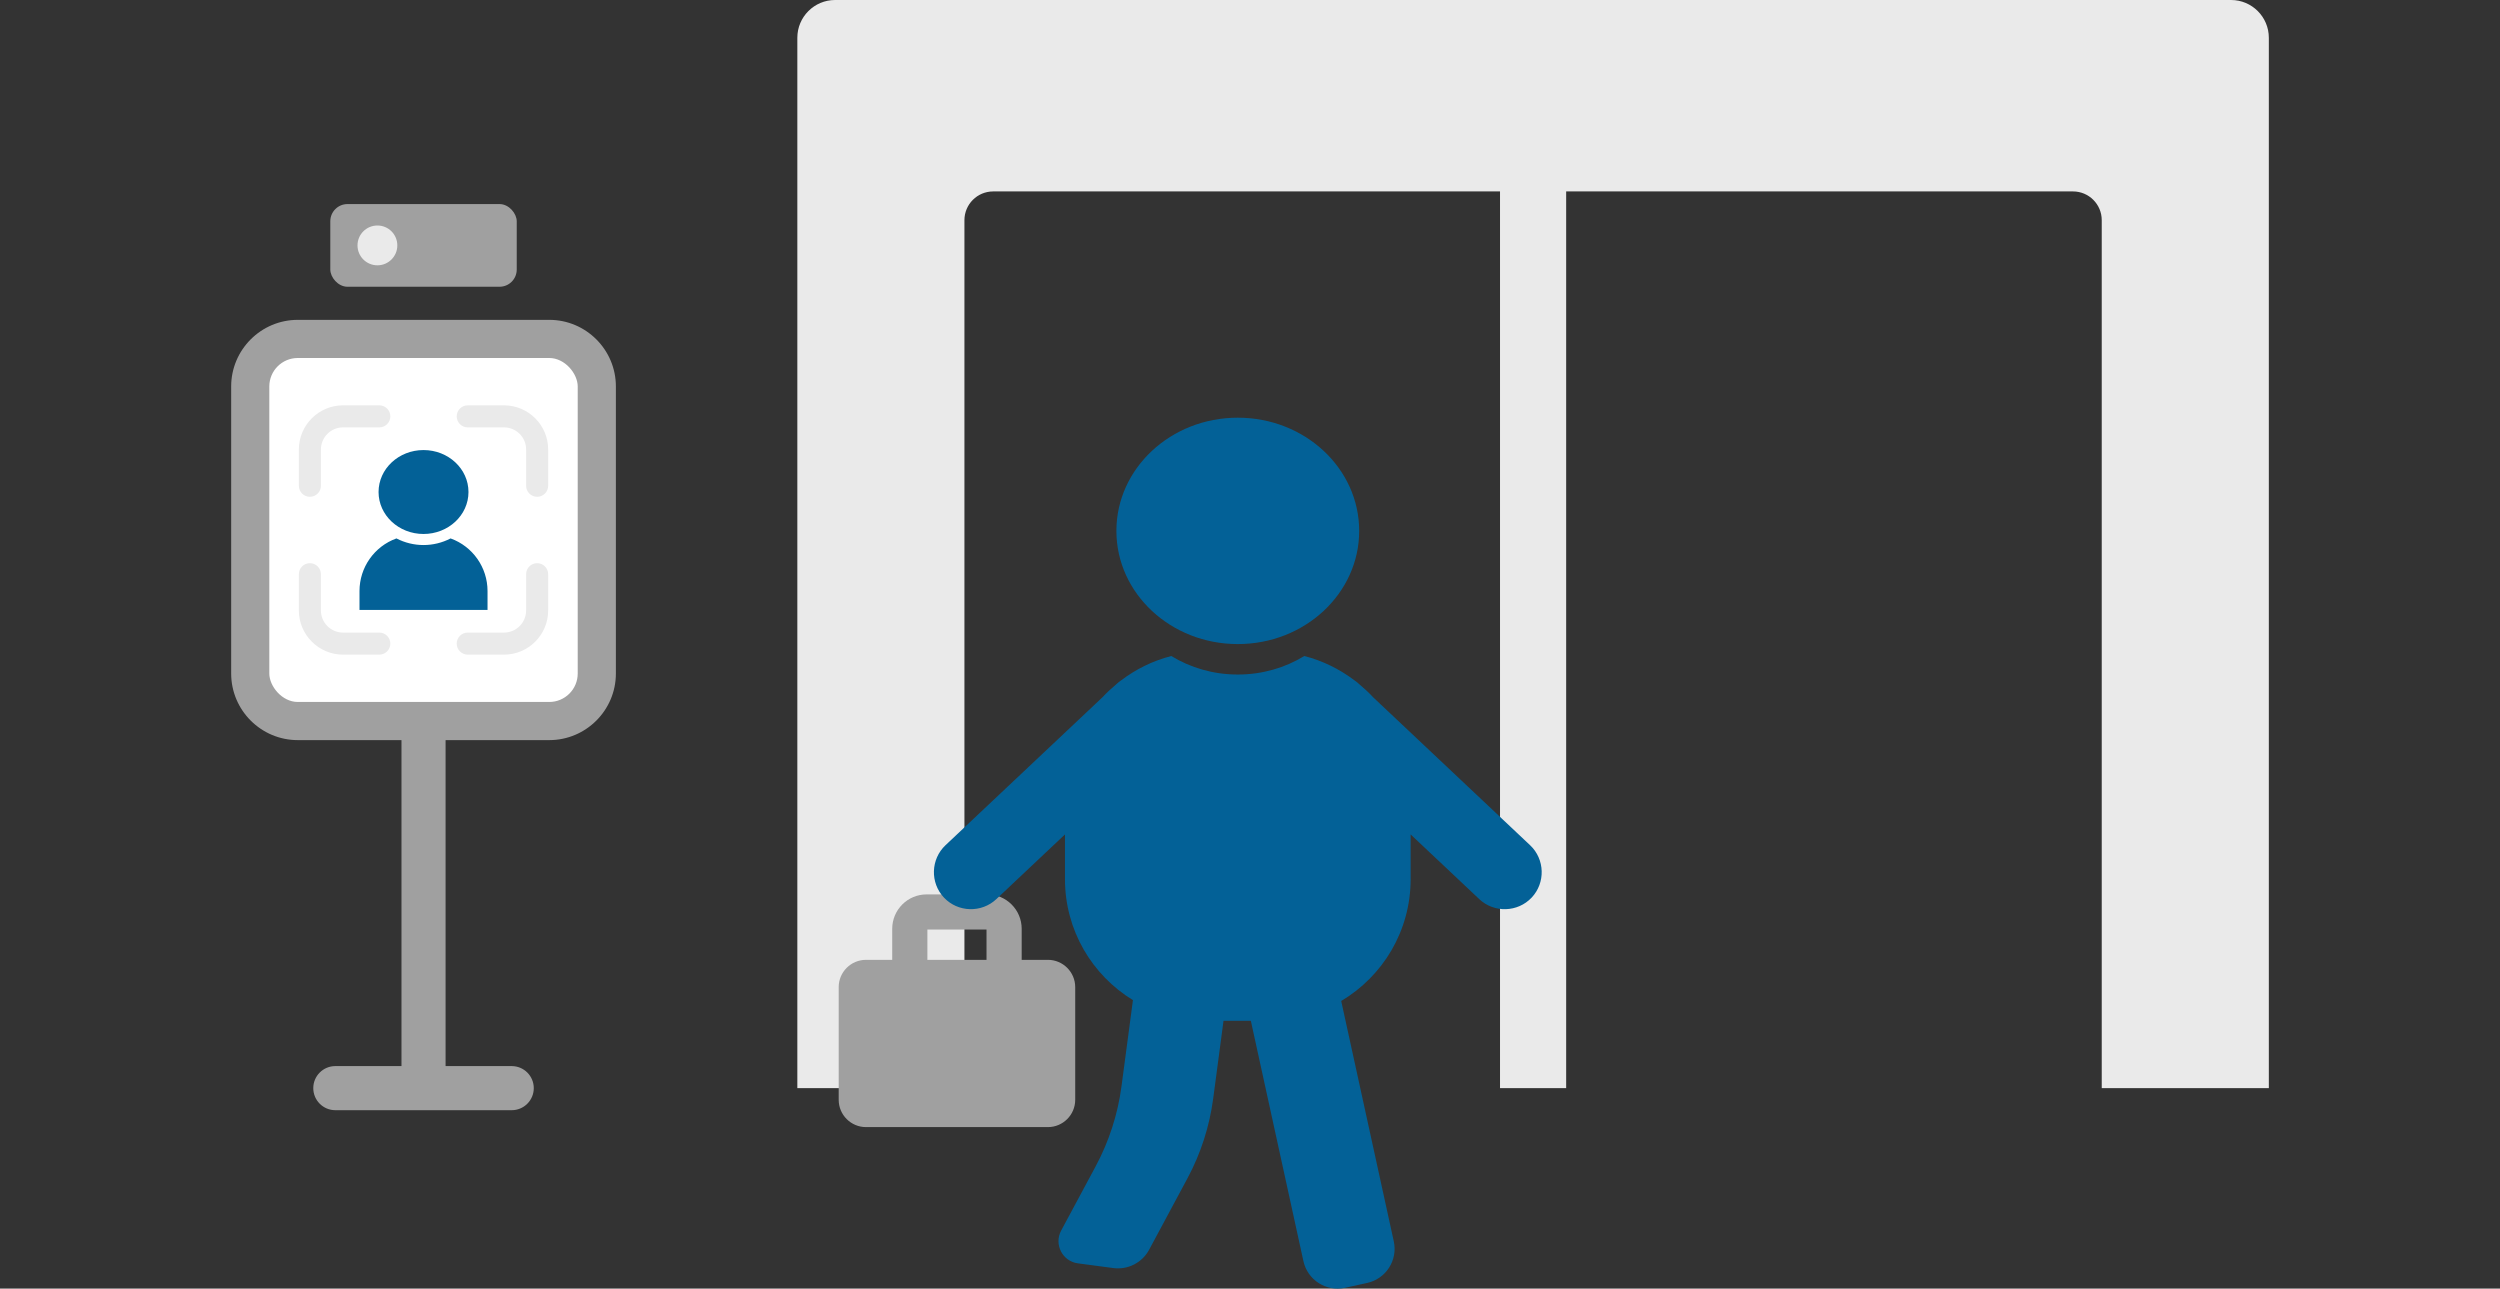
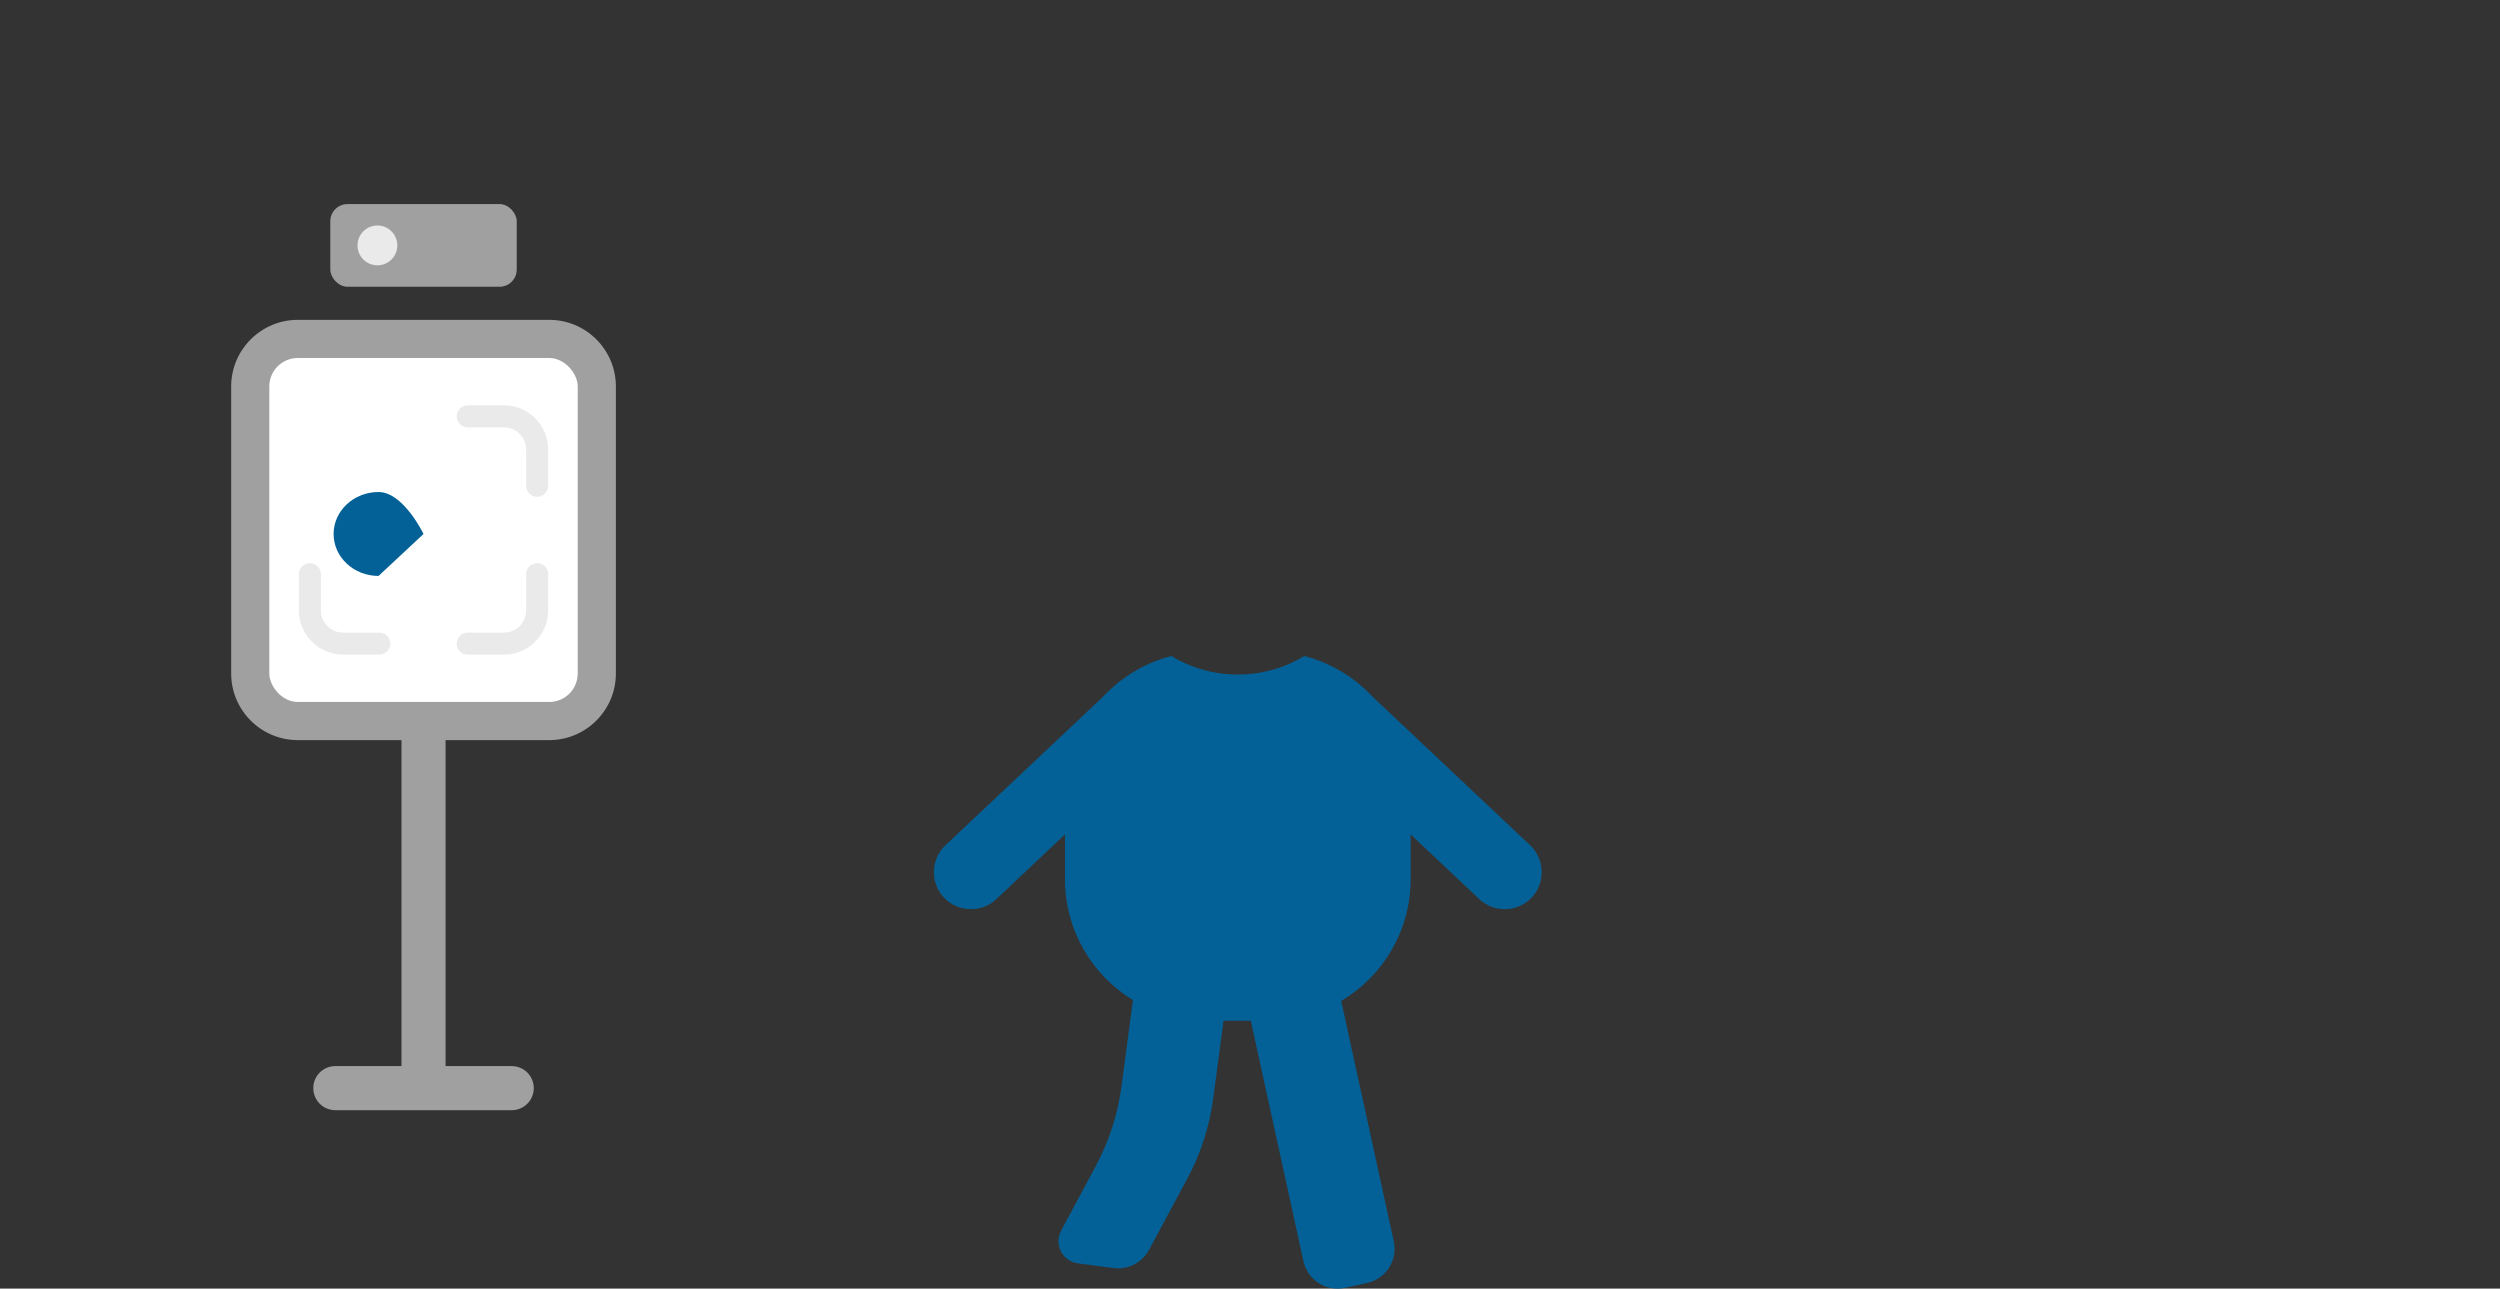
<svg xmlns="http://www.w3.org/2000/svg" id="_レイヤー_1" data-name="レイヤー_1" version="1.1" viewBox="0 0 453.515 233.762">
  <rect x="0" y="0" width="453.515" height="233.762" fill="#333333" stroke="none" />
  <defs>
    <style>
      .st0 {
        fill: #eaeaea;
      }

      .st1 {
        fill: #a0a0a0;
      }

      .st2 {
        fill: #fff;
      }

      .st3 {
        fill: #036197;
      }
    </style>
  </defs>
-   <path class="st0" d="M404.725,0h-253.23c-3.786,0-6.854,3.069-6.854,6.854v190.54h30.312V39.943c0-2.881,2.336-5.217,5.218-5.217h91.94v162.668h12V34.726h91.94c2.882,0,5.217,2.336,5.217,5.217v157.451h30.312V6.854c0-3.786-3.069-6.854-6.854-6.854Z" />
  <g>
-     <path class="st1" d="M152.144,179.064v20.455c0,2.719,2.224,4.943,4.943,4.943h33.02c2.719,0,4.943-2.225,4.943-4.943v-20.455c0-2.719-2.225-4.943-4.943-4.943h-4.768v-5.64c0-3.435-2.795-6.23-6.23-6.23h-11.024c-3.435,0-6.23,2.795-6.23,6.23v5.64h-4.768c-2.719,0-4.943,2.225-4.943,4.943ZM178.96,174.12h-10.727v-5.492h10.727v5.492Z" />
    <g>
-       <path class="st3" d="M224.543,116.839c12.164 0,22.021-9.191,22.021-20.532 0-11.341-9.856-20.536-22.021-20.536-12.16-0-22.021,9.195-22.021,20.536-0,11.341,9.86,20.532,22.021,20.532" />
      <path class="st3" d="M277.569,153.328l-28.459-26.825c-.771-.838-1.607-1.611-2.482-2.34l-.095-.09c-.265-.249-.548-.465-.84-.663-2.671-2.023-5.741-3.546-9.083-4.404-3.466,2.121-7.609,3.358-12.065,3.358-4.455,0-8.598-1.237-12.064-3.358-3.343.858-6.415,2.382-9.087,4.406-.291.198-.574.413-.837.661l-.095.09c-.875.729-1.712,1.502-2.483,2.34l-28.459,26.825c-2.69,2.535-2.816,6.811-.281,9.5s6.811,2.816,9.5.281l12.453-11.738v8.105c0,9.296,4.937,17.439,12.331,21.952l-2.08,15.659c-.673,5.067-2.257,9.97-4.674,14.474l-6.267,11.672c-1.343,2.501.229,5.573,3.044,5.947l6.419.853c2.644.351,5.23-.972,6.492-3.322l6.947-12.94c2.418-4.503,4.001-9.407,4.675-14.474l1.875-14.121h4.957l9.537,43.601c.748,3.418,4.125,5.583,7.543,4.836l4.014-.878c3.418-.748,5.583-4.125,4.836-7.543l-9.539-43.608c7.54-4.479,12.596-12.701,12.596-22.107v-8.105l12.453,11.738c2.69,2.535,6.965,2.409,9.5-.281,2.535-2.69,2.409-6.965-.281-9.5Z" />
    </g>
  </g>
  <g>
    <path class="st1" d="M99.64,58.023h-45.621c-6.663,0-12.083,5.42-12.083,12.083v52.071c0,6.662,5.42,12.083,12.083,12.083h18.811v59.134h-11.999c-2.21,0-4,1.791-4,4s1.79,4,4,4h31.998c2.209,0,4-1.791,4-4s-1.791-4-4-4h-11.999v-59.134h18.811c6.663,0,12.083-5.42,12.083-12.083v-52.071c0-6.663-5.42-12.083-12.083-12.083Z" />
    <rect class="st2" x="48.855" y="64.943" width="55.947" height="62.397" rx="5.163" ry="5.163" />
    <g>
-       <path class="st3" d="M76.829,96.867c4.498,0,8.156-3.405,8.156-7.612s-3.651-7.612-8.156-7.612-8.156,3.408-8.156,7.612,3.651,7.612,8.156,7.612Z" />
-       <path class="st3" d="M88.441,110.642v-3.429c0-4.274-2.679-8.089-6.699-9.54-3.08,1.601-6.747,1.601-9.827,0-4.02,1.451-6.699,5.266-6.699,9.54v3.429h23.225Z" />
+       <path class="st3" d="M76.829,96.867s-3.651-7.612-8.156-7.612-8.156,3.408-8.156,7.612,3.651,7.612,8.156,7.612Z" />
    </g>
    <g>
      <rect class="st1" x="59.918" y="37.019" width="33.821" height="15" rx="3.121" ry="3.121" />
      <circle class="st0" cx="68.465" cy="44.519" r="3.612" />
    </g>
    <g>
-       <path class="st0" d="M56.217,90.121c-1.104,0-2-.896-2-2v-6.581c0-4.417,3.594-8.011,8.012-8.011h6.581c1.104,0,2,.896,2,2s-.896,2-2,2h-6.581c-2.212,0-4.012,1.799-4.012,4.011v6.581c0,1.104-.896,2-2,2Z" />
      <path class="st0" d="M68.809,118.754h-6.581c-4.418,0-8.012-3.594-8.012-8.011v-6.581c0-1.104.896-2,2-2s2,.896,2,2v6.581c0,2.212,1.8,4.011,4.012,4.011h6.581c1.104,0,2,.896,2,2s-.896,2-2,2Z" />
      <path class="st0" d="M91.429,118.754h-6.58c-1.104,0-2-.896-2-2s.896-2,2-2h6.58c2.212,0,4.012-1.799,4.012-4.011v-6.581c0-1.104.896-2,2-2s2,.896,2,2v6.581c0,4.417-3.594,8.011-8.012,8.011Z" />
      <path class="st0" d="M97.441,90.121c-1.104,0-2-.896-2-2v-6.581c0-2.212-1.8-4.011-4.012-4.011h-6.58c-1.104,0-2-.896-2-2s.896-2,2-2h6.58c4.418,0,8.012,3.594,8.012,8.011v6.581c0,1.104-.896,2-2,2Z" />
    </g>
  </g>
</svg>